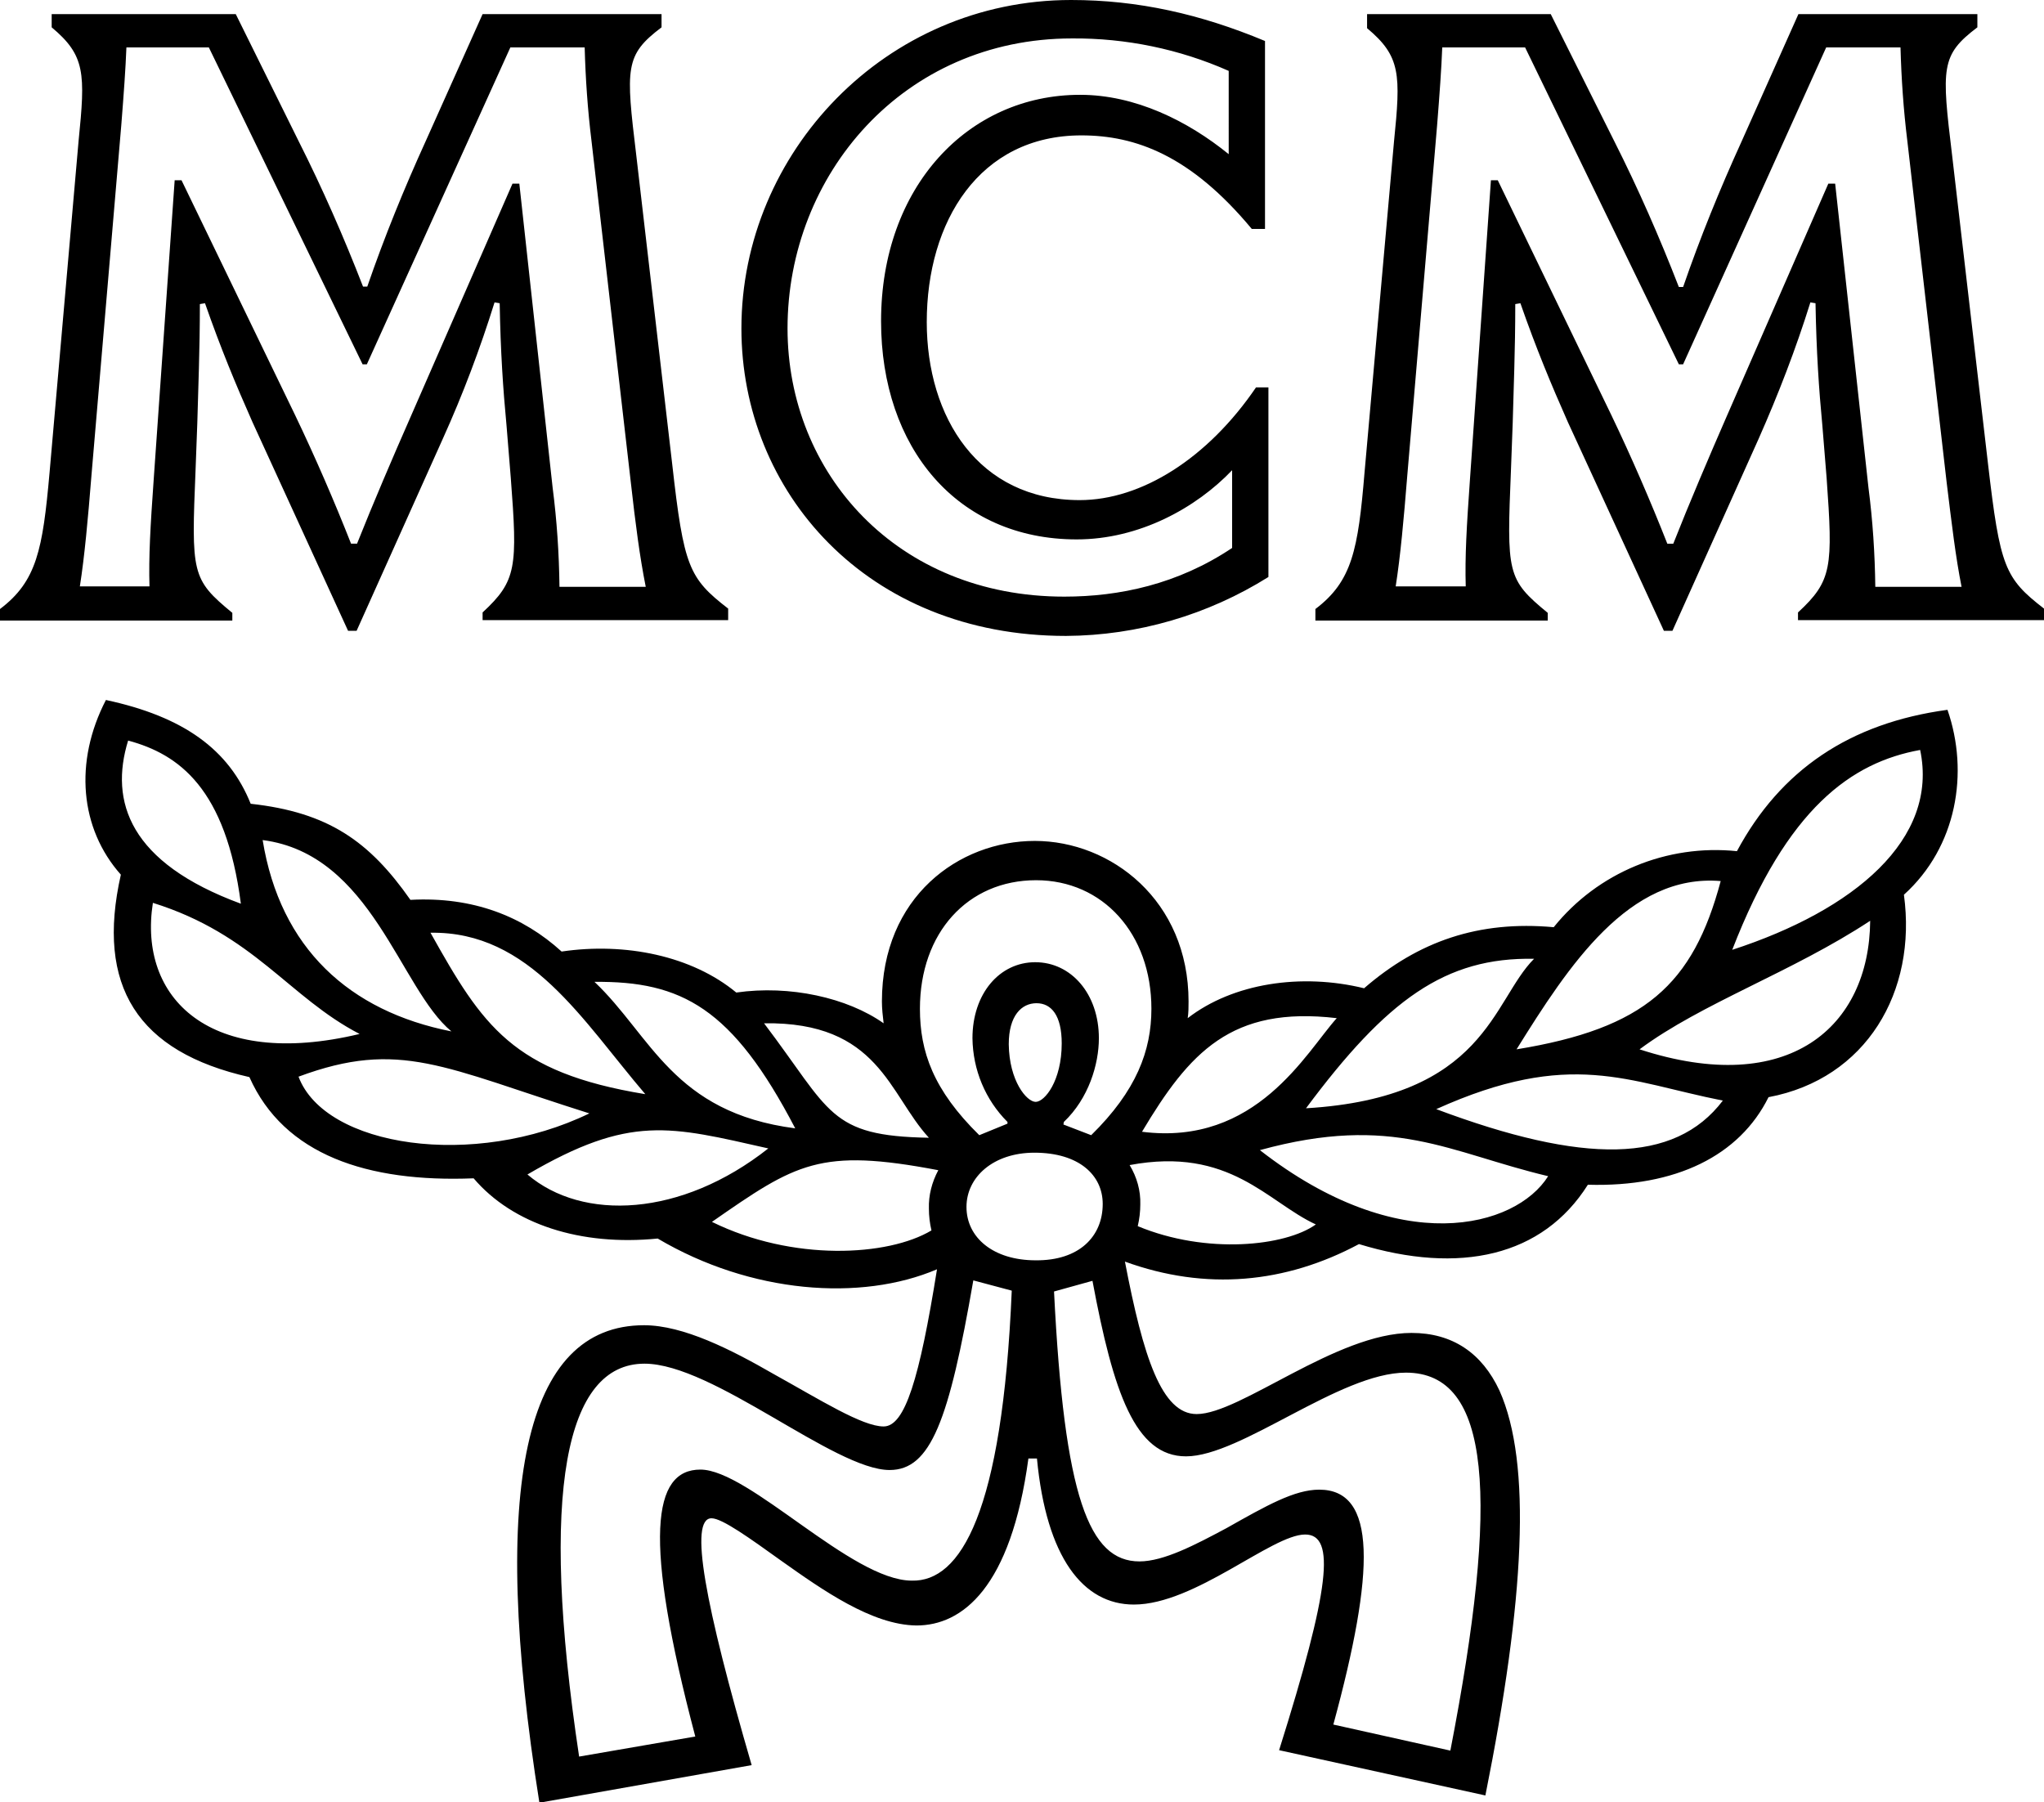
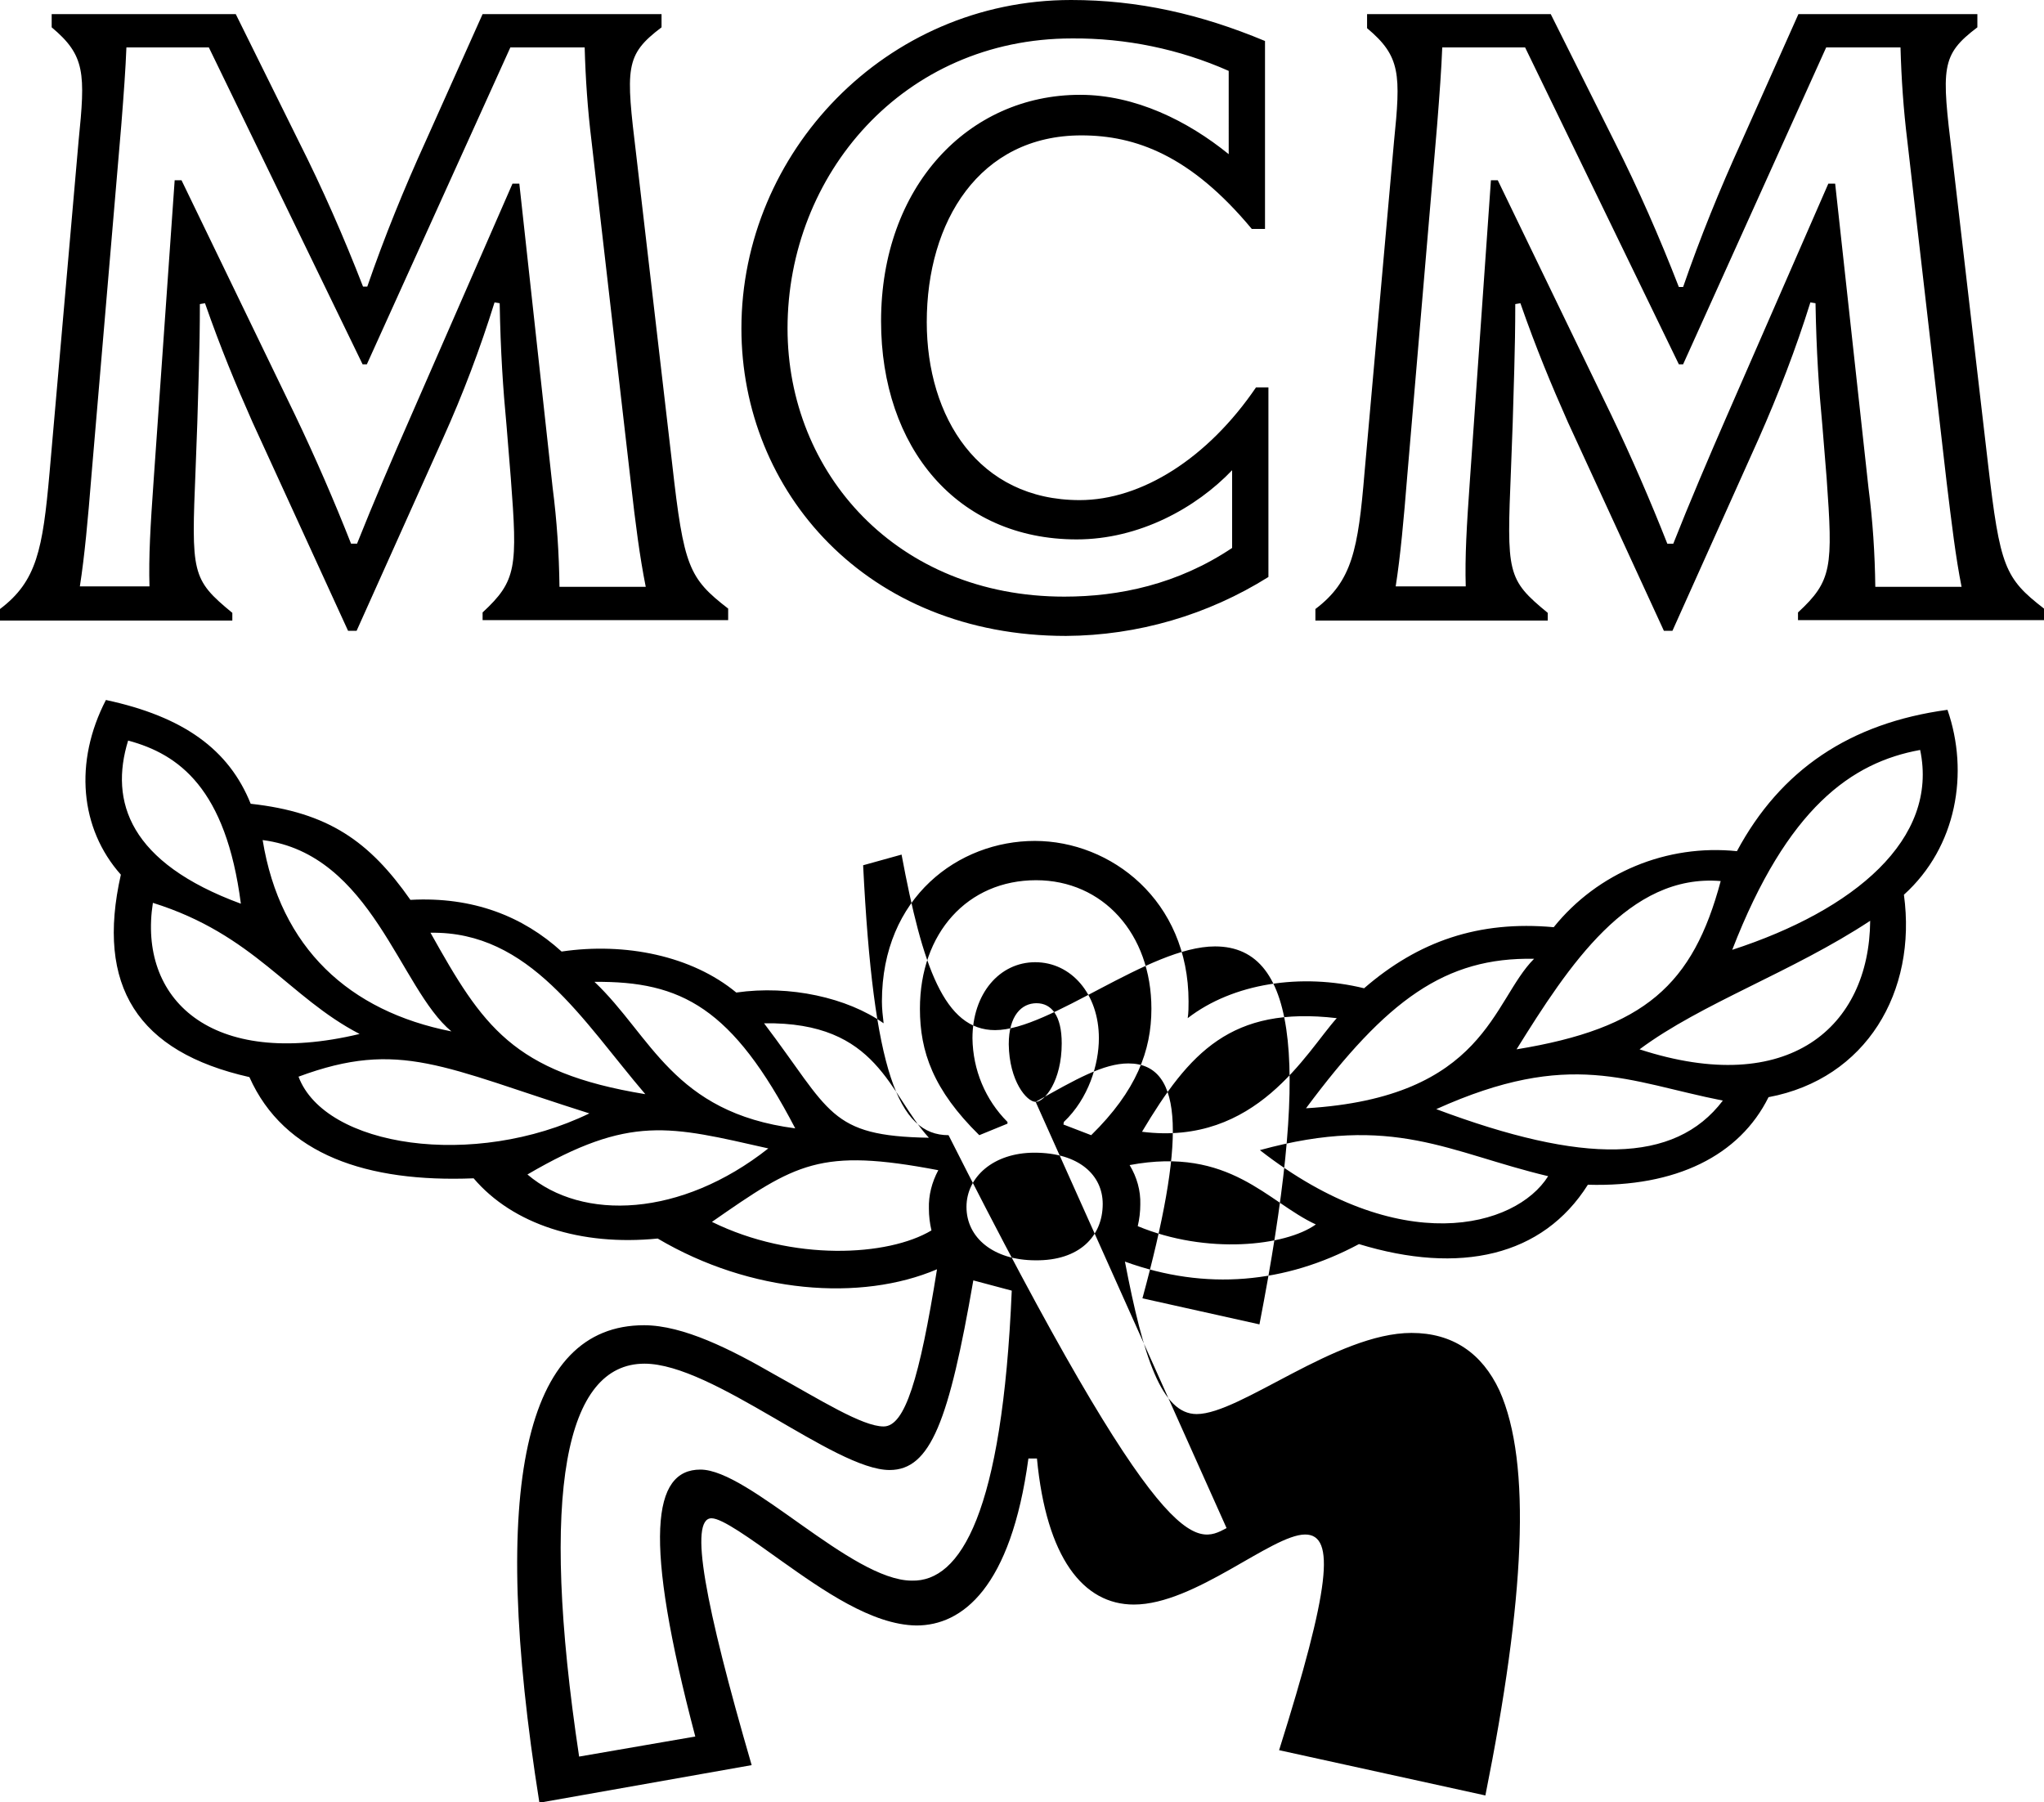
<svg xmlns="http://www.w3.org/2000/svg" version="1.1" id="Layer_1" x="0px" y="0px" viewBox="0 0 478.6 422" style="enable-background:new 0 0 478.6 422;" xml:space="preserve">
-   <path d="M170.5,142.5v2.7H113v-1.8c8-7.4,8.2-10.6,6.6-31.5l-1-12.3c-0.8-8.4-1.4-17.2-1.6-28.6l-1.2-0.2 c-3.4,10.9-7.4,21.5-12.1,31.9l-20.2,45h-2L59.1,98.8C55.2,90,51.7,81.6,48,71l-1.2,0.2c0,11-0.4,19.8-0.6,27.8l-0.4,10.8 c-1,24.5-1,25.8,8.6,33.7v1.8H0v-2.7c8.6-6.5,10-13.9,11.6-31.9L18.4,33C20,17.2,20,13,12.1,6.4V3.3h43.1L69.9,33 C75.5,44.1,80.5,55.5,85,67.1h1c4-11.6,8.6-22.9,13.7-34.1L113,3.3h41.9v3.1c-8.6,6.5-8.4,9.4-5.9,30.1l8.4,72.2 C160.1,132.7,161.3,135.4,170.5,142.5z M131,137.4h20.2c-1.4-7-2.4-14.7-3.5-24.5l-9.2-79.9c-0.9-7.3-1.4-14.6-1.6-21.9h-17.4 L85.9,85.3h-1l-36-74.2H29.6c-0.2,5.1-0.6,10.6-1.2,18.2l-7,82.2c-0.8,10-1.6,18.8-2.7,25.8H35c-0.2-7,0.2-13.9,1-25.2l4.9-69.9h1.6 l26.6,55c4.7,9.8,9.2,20.2,13.1,30.1h1.4C87.3,118,92,107,96.1,97.7L120,43h1.6l7.8,71.2C130.4,121.9,130.9,129.6,131,137.4z M183,365.5c-7.4-5.3-13.9-10-16.4-10c-5.3,0-1.6,20,9.4,57.8l-49.7,8.8c-11.8-74.2-3.5-111.8,24.5-111.8c9.2,0,20.4,5.7,30.3,11.4 c11,6.1,20.8,12.3,25.8,12.3s8.4-11.2,12.5-36.8c-17.8,7.6-43.6,5.7-65.4-7.2c-18,1.8-33.9-3.3-43.1-14.1 c-24.9,1-44.4-5.5-52.5-23.7c-26.2-5.9-36-21.3-30.1-47.4c-9.6-10.8-11-26.4-3.5-40.9c18.2,3.9,28.8,11.6,33.9,24.3 c18.2,2,27.8,8.8,37.4,22.5c14.7-0.8,26.4,3.9,35.4,12.1c14.9-2.2,30.5,1,40.9,9.6c12.5-1.8,26,1.2,34.5,7.2 c-0.2-1.7-0.4-3.4-0.4-5.1c0-24.5,18-37.6,35.8-37.6s36,13.9,36,37.6c0,1.3,0,2.6-0.2,3.9c10.6-8.2,26.6-10.6,41.3-7 c12.7-11,26.8-15.9,44.4-14.3c10.3-12.8,26.5-19.5,42.9-17.8c10.2-19,26.4-30,49.3-33.1c5.1,14.7,2.2,32.1-10.2,43.3 c3.1,22.7-8.8,43.1-31.7,47.4c-6.8,13.7-21.7,21.1-42.3,20.5c-10.6,16.8-30,21.1-53.6,13.9c-17.2,9.2-35.8,11-54.8,4.1 c4.3,22.4,8.6,35.7,16.8,35.7c10.2,0,32.7-19,50.3-19c9.6,0,16.5,4.7,20.6,13.5c7.6,17,5.9,48.9-3.3,94.8l-48.3-10.6 c11.9-37.8,13.3-50.5,6.1-50.5c-7.8,0-25.8,16.4-40.1,16.4c-11.9,0-20.5-11-22.7-34.2h-2c-4.1,30.3-15.5,39.1-26.2,39.1 C204.2,380.5,192.6,372.3,183,365.5z M56.4,211.6c-3.5-27-14.5-35-26.4-38.2C25.6,187.7,30.3,202,56.4,211.6z M84.2,242.1 c-16.6-8.6-24.7-23.3-48.4-30.7C32.3,233.7,49.1,250.5,84.2,242.1z M105.7,241.5c-12.1-10-18.6-41.5-44.2-44.8 C65.6,222,81.8,236.8,105.7,241.5z M138,260.7c-34.2-10.8-44.4-17.4-68.1-8.6C76.1,268.6,111,273.8,138,260.7z M151.1,256.2 c-14.7-17.2-27-38.2-50.3-37.8C113,240.2,120,251.1,151.1,256.2z M123.5,275c12.9,11,36,10,56.4-6.1 C156.8,263.7,147.6,260.9,123.5,275z M236.9,302.2l-9-2.4c-5.7,32.9-10,44.4-19.6,44.4c-12.9,0-41.3-24.9-57.4-24.9 c-18.4,0-24.7,29.6-15.3,92l27.2-4.7c-12.3-46.6-10-62.5,1.2-62.5c11.4,0,35.4,26,49.5,26C224.9,370.4,234.7,354.3,236.9,302.2 L236.9,302.2L236.9,302.2z M186.2,264.2c-14.7-28.2-26.6-34.5-47-34.3C152.5,242.5,157.6,260.5,186.2,264.2L186.2,264.2z M218.1,288.1c-0.4-1.7-0.6-3.4-0.6-5.1c-0.1-3.1,0.7-6.2,2.2-9c-27.8-5.3-33.3-1.6-53,12.1C185.6,295.4,207.9,294.2,218.1,288.1 L218.1,288.1L218.1,288.1z M249.6,148.9c-46.8,0-76-33.9-76-72c0-41.1,33.7-76.9,77.2-76.9c15.7,0,30.3,3.3,45.4,9.6v44h-3.1 c-14.3-17.2-27.2-21.9-39.9-21.9c-23.9,0-36.2,20.2-36.2,43.7c0,22.3,12.1,41.7,35.8,41.7c14.5,0,30-9.8,41.3-26.4h2.9v44.4 C282.8,144,266.4,148.8,249.6,148.9L249.6,148.9L249.6,148.9z M217.5,266.4c-9.4-10.2-11.7-27.2-38.6-26.8 C194.6,260.3,194,266,217.5,266.4z M249.2,139.7c12.9,0,26.6-2.9,39.3-11.4v-18.2c-8.4,8.8-21.7,16.2-36.4,16.2 c-28,0-45.8-21.5-45.8-51.1c0-31.5,20.4-53,46.6-53c12.9,0,25.2,6.1,34.8,13.9V16.6C276.2,11.5,263.6,8.9,251,9 c-39.5,0-66.6,31.9-66.6,67.9C184.4,110.8,210,139.7,249.2,139.7L249.2,139.7z M249,263.3l6.5,2.5c10.6-10.4,14.1-19.8,14.1-29.6 c0-17.6-11.4-30.1-27-30.1c-16,0-27.2,12.3-27.2,30.1c0,10,3.1,19,13.9,29.6l6.6-2.7v-0.4c-5.2-5.2-8.1-12.2-8.2-19.6 c0-10.4,6.3-17.8,14.7-17.8s14.9,7.4,14.9,17.8c0,6.1-2.4,14.1-8.2,19.6L249,263.3z M258.2,281.9c0-6.7-5.5-12-16-12 c-9.6,0-15.9,5.7-15.9,12.7c0,7.2,6.3,12.5,16.2,12.5C252.7,295.2,258.2,289.5,258.2,281.9L258.2,281.9z M242.5,258 c2.1,0,6.1-4.9,6.1-13.7c0-6.5-2.4-9.4-5.9-9.4s-6.5,2.9-6.5,9.6C236.3,253.1,240.4,258,242.5,258z M287.2,357.8 c9.4-5.3,15.9-9,21.7-9c13.5,0,13.1,19,3.3,55l27.4,6.1c11.5-59.3,9.6-88.5-10.4-88.5c-15.5,0-38.6,19.6-51.5,19.6 c-11.9,0-17-14.9-21.9-41.1l-9,2.5c2.4,48.2,8.2,63.2,20,63.2C272.5,365.6,279.9,361.7,287.2,357.8L287.2,357.8z M264.5,272.8 c1.7,2.8,2.6,6,2.5,9.2c0,1.7-0.2,3.4-0.6,5.1c16.1,6.7,34.6,4.7,41.7-0.4C296.8,281.5,288,268.4,264.5,272.8L264.5,272.8z M313,238.4c-24.7-2.9-34.5,8-45.6,26.6C294.2,268.4,305.8,246.4,313,238.4L313,238.4z M295,269.3c32.7,25.5,59.9,18.2,67.5,6.1 C339.3,269.9,326.3,260.7,295,269.3L295,269.3z M359.2,224.5c-20.8-0.4-34.5,9.6-53.4,35C347.9,257,349.4,234.3,359.2,224.5 L359.2,224.5z M478.6,142.5v2.7h-57.6v-1.8c8-7.4,8.2-10.6,6.7-31.5l-1-12.3c-0.8-8.4-1.4-17.2-1.6-28.6l-1.2-0.2 c-3.4,10.9-7.5,21.5-12.1,31.9l-20.2,45h-2l-22.5-48.9c-3.9-8.8-7.4-17.2-11.1-27.8l-1.2,0.2c0,11-0.4,19.8-0.6,27.8l-0.4,10.8 c-1,24.5-1,25.8,8.6,33.7v1.8h-54.4v-2.7c8.6-6.5,10-13.9,11.5-31.9l6.9-77.5c1.6-15.8,1.6-20-6.3-26.6V3.3h43L378,33.1 c5.6,11.1,10.6,22.5,15.1,34.1h1c4-11.6,8.6-22.9,13.7-34.1l13.3-29.8H463v3.1c-8.6,6.5-8.4,9.4-5.9,30.1l8.4,72.2 C468.3,132.7,469.4,135.4,478.6,142.5L478.6,142.5z M439.1,137.4h20.2c-1.4-7-2.3-14.7-3.5-24.5l-9.2-79.9 c-0.9-7.3-1.4-14.6-1.6-21.9h-17.4l-33.5,74.2h-1l-36-74.2h-19.4c-0.2,5.1-0.6,10.6-1.2,18.2l-7,82.2c-0.8,10-1.6,18.8-2.7,25.8 h16.4c-0.2-7,0.2-13.9,1-25.2l4.9-69.9h1.6l26.6,55c4.7,9.8,9.2,20.2,13.1,30.1h1.4c3.7-9.4,8.4-20.4,12.5-29.8L428.1,43h1.6 l7.8,71.2C438.5,121.9,439,129.6,439.1,137.4L439.1,137.4z M336.3,259.7c34.4,12.9,55.8,12.9,67.1-2 C381.1,253.3,367.8,245.5,336.3,259.7z M402.9,206.3c-21.5-1.8-35.6,19.8-47.8,39.4C385.1,240.8,396.4,230.6,402.9,206.3 L402.9,206.3z M383.9,245.7c35,11.4,53.8-5.3,54-30.1C419.7,227.6,398.4,234.9,383.9,245.7L383.9,245.7z M449.6,175.6 c-16,2.9-31.1,13.5-44,46.8C434.2,213.1,454,196.5,449.6,175.6L449.6,175.6z" />
+   <path d="M170.5,142.5v2.7H113v-1.8c8-7.4,8.2-10.6,6.6-31.5l-1-12.3c-0.8-8.4-1.4-17.2-1.6-28.6l-1.2-0.2 c-3.4,10.9-7.4,21.5-12.1,31.9l-20.2,45h-2L59.1,98.8C55.2,90,51.7,81.6,48,71l-1.2,0.2c0,11-0.4,19.8-0.6,27.8l-0.4,10.8 c-1,24.5-1,25.8,8.6,33.7v1.8H0v-2.7c8.6-6.5,10-13.9,11.6-31.9L18.4,33C20,17.2,20,13,12.1,6.4V3.3h43.1L69.9,33 C75.5,44.1,80.5,55.5,85,67.1h1c4-11.6,8.6-22.9,13.7-34.1L113,3.3h41.9v3.1c-8.6,6.5-8.4,9.4-5.9,30.1l8.4,72.2 C160.1,132.7,161.3,135.4,170.5,142.5z M131,137.4h20.2c-1.4-7-2.4-14.7-3.5-24.5l-9.2-79.9c-0.9-7.3-1.4-14.6-1.6-21.9h-17.4 L85.9,85.3h-1l-36-74.2H29.6c-0.2,5.1-0.6,10.6-1.2,18.2l-7,82.2c-0.8,10-1.6,18.8-2.7,25.8H35c-0.2-7,0.2-13.9,1-25.2l4.9-69.9h1.6 l26.6,55c4.7,9.8,9.2,20.2,13.1,30.1h1.4C87.3,118,92,107,96.1,97.7L120,43h1.6l7.8,71.2C130.4,121.9,130.9,129.6,131,137.4z M183,365.5c-7.4-5.3-13.9-10-16.4-10c-5.3,0-1.6,20,9.4,57.8l-49.7,8.8c-11.8-74.2-3.5-111.8,24.5-111.8c9.2,0,20.4,5.7,30.3,11.4 c11,6.1,20.8,12.3,25.8,12.3s8.4-11.2,12.5-36.8c-17.8,7.6-43.6,5.7-65.4-7.2c-18,1.8-33.9-3.3-43.1-14.1 c-24.9,1-44.4-5.5-52.5-23.7c-26.2-5.9-36-21.3-30.1-47.4c-9.6-10.8-11-26.4-3.5-40.9c18.2,3.9,28.8,11.6,33.9,24.3 c18.2,2,27.8,8.8,37.4,22.5c14.7-0.8,26.4,3.9,35.4,12.1c14.9-2.2,30.5,1,40.9,9.6c12.5-1.8,26,1.2,34.5,7.2 c-0.2-1.7-0.4-3.4-0.4-5.1c0-24.5,18-37.6,35.8-37.6s36,13.9,36,37.6c0,1.3,0,2.6-0.2,3.9c10.6-8.2,26.6-10.6,41.3-7 c12.7-11,26.8-15.9,44.4-14.3c10.3-12.8,26.5-19.5,42.9-17.8c10.2-19,26.4-30,49.3-33.1c5.1,14.7,2.2,32.1-10.2,43.3 c3.1,22.7-8.8,43.1-31.7,47.4c-6.8,13.7-21.7,21.1-42.3,20.5c-10.6,16.8-30,21.1-53.6,13.9c-17.2,9.2-35.8,11-54.8,4.1 c4.3,22.4,8.6,35.7,16.8,35.7c10.2,0,32.7-19,50.3-19c9.6,0,16.5,4.7,20.6,13.5c7.6,17,5.9,48.9-3.3,94.8l-48.3-10.6 c11.9-37.8,13.3-50.5,6.1-50.5c-7.8,0-25.8,16.4-40.1,16.4c-11.9,0-20.5-11-22.7-34.2h-2c-4.1,30.3-15.5,39.1-26.2,39.1 C204.2,380.5,192.6,372.3,183,365.5z M56.4,211.6c-3.5-27-14.5-35-26.4-38.2C25.6,187.7,30.3,202,56.4,211.6z M84.2,242.1 c-16.6-8.6-24.7-23.3-48.4-30.7C32.3,233.7,49.1,250.5,84.2,242.1z M105.7,241.5c-12.1-10-18.6-41.5-44.2-44.8 C65.6,222,81.8,236.8,105.7,241.5z M138,260.7c-34.2-10.8-44.4-17.4-68.1-8.6C76.1,268.6,111,273.8,138,260.7z M151.1,256.2 c-14.7-17.2-27-38.2-50.3-37.8C113,240.2,120,251.1,151.1,256.2z M123.5,275c12.9,11,36,10,56.4-6.1 C156.8,263.7,147.6,260.9,123.5,275z M236.9,302.2l-9-2.4c-5.7,32.9-10,44.4-19.6,44.4c-12.9,0-41.3-24.9-57.4-24.9 c-18.4,0-24.7,29.6-15.3,92l27.2-4.7c-12.3-46.6-10-62.5,1.2-62.5c11.4,0,35.4,26,49.5,26C224.9,370.4,234.7,354.3,236.9,302.2 L236.9,302.2L236.9,302.2z M186.2,264.2c-14.7-28.2-26.6-34.5-47-34.3C152.5,242.5,157.6,260.5,186.2,264.2L186.2,264.2z M218.1,288.1c-0.4-1.7-0.6-3.4-0.6-5.1c-0.1-3.1,0.7-6.2,2.2-9c-27.8-5.3-33.3-1.6-53,12.1C185.6,295.4,207.9,294.2,218.1,288.1 L218.1,288.1L218.1,288.1z M249.6,148.9c-46.8,0-76-33.9-76-72c0-41.1,33.7-76.9,77.2-76.9c15.7,0,30.3,3.3,45.4,9.6v44h-3.1 c-14.3-17.2-27.2-21.9-39.9-21.9c-23.9,0-36.2,20.2-36.2,43.7c0,22.3,12.1,41.7,35.8,41.7c14.5,0,30-9.8,41.3-26.4h2.9v44.4 C282.8,144,266.4,148.8,249.6,148.9L249.6,148.9L249.6,148.9z M217.5,266.4c-9.4-10.2-11.7-27.2-38.6-26.8 C194.6,260.3,194,266,217.5,266.4z M249.2,139.7c12.9,0,26.6-2.9,39.3-11.4v-18.2c-8.4,8.8-21.7,16.2-36.4,16.2 c-28,0-45.8-21.5-45.8-51.1c0-31.5,20.4-53,46.6-53c12.9,0,25.2,6.1,34.8,13.9V16.6C276.2,11.5,263.6,8.9,251,9 c-39.5,0-66.6,31.9-66.6,67.9C184.4,110.8,210,139.7,249.2,139.7L249.2,139.7z M249,263.3l6.5,2.5c10.6-10.4,14.1-19.8,14.1-29.6 c0-17.6-11.4-30.1-27-30.1c-16,0-27.2,12.3-27.2,30.1c0,10,3.1,19,13.9,29.6l6.6-2.7v-0.4c-5.2-5.2-8.1-12.2-8.2-19.6 c0-10.4,6.3-17.8,14.7-17.8s14.9,7.4,14.9,17.8c0,6.1-2.4,14.1-8.2,19.6L249,263.3z M258.2,281.9c0-6.7-5.5-12-16-12 c-9.6,0-15.9,5.7-15.9,12.7c0,7.2,6.3,12.5,16.2,12.5C252.7,295.2,258.2,289.5,258.2,281.9L258.2,281.9z M242.5,258 c2.1,0,6.1-4.9,6.1-13.7c0-6.5-2.4-9.4-5.9-9.4s-6.5,2.9-6.5,9.6C236.3,253.1,240.4,258,242.5,258z c9.4-5.3,15.9-9,21.7-9c13.5,0,13.1,19,3.3,55l27.4,6.1c11.5-59.3,9.6-88.5-10.4-88.5c-15.5,0-38.6,19.6-51.5,19.6 c-11.9,0-17-14.9-21.9-41.1l-9,2.5c2.4,48.2,8.2,63.2,20,63.2C272.5,365.6,279.9,361.7,287.2,357.8L287.2,357.8z M264.5,272.8 c1.7,2.8,2.6,6,2.5,9.2c0,1.7-0.2,3.4-0.6,5.1c16.1,6.7,34.6,4.7,41.7-0.4C296.8,281.5,288,268.4,264.5,272.8L264.5,272.8z M313,238.4c-24.7-2.9-34.5,8-45.6,26.6C294.2,268.4,305.8,246.4,313,238.4L313,238.4z M295,269.3c32.7,25.5,59.9,18.2,67.5,6.1 C339.3,269.9,326.3,260.7,295,269.3L295,269.3z M359.2,224.5c-20.8-0.4-34.5,9.6-53.4,35C347.9,257,349.4,234.3,359.2,224.5 L359.2,224.5z M478.6,142.5v2.7h-57.6v-1.8c8-7.4,8.2-10.6,6.7-31.5l-1-12.3c-0.8-8.4-1.4-17.2-1.6-28.6l-1.2-0.2 c-3.4,10.9-7.5,21.5-12.1,31.9l-20.2,45h-2l-22.5-48.9c-3.9-8.8-7.4-17.2-11.1-27.8l-1.2,0.2c0,11-0.4,19.8-0.6,27.8l-0.4,10.8 c-1,24.5-1,25.8,8.6,33.7v1.8h-54.4v-2.7c8.6-6.5,10-13.9,11.5-31.9l6.9-77.5c1.6-15.8,1.6-20-6.3-26.6V3.3h43L378,33.1 c5.6,11.1,10.6,22.5,15.1,34.1h1c4-11.6,8.6-22.9,13.7-34.1l13.3-29.8H463v3.1c-8.6,6.5-8.4,9.4-5.9,30.1l8.4,72.2 C468.3,132.7,469.4,135.4,478.6,142.5L478.6,142.5z M439.1,137.4h20.2c-1.4-7-2.3-14.7-3.5-24.5l-9.2-79.9 c-0.9-7.3-1.4-14.6-1.6-21.9h-17.4l-33.5,74.2h-1l-36-74.2h-19.4c-0.2,5.1-0.6,10.6-1.2,18.2l-7,82.2c-0.8,10-1.6,18.8-2.7,25.8 h16.4c-0.2-7,0.2-13.9,1-25.2l4.9-69.9h1.6l26.6,55c4.7,9.8,9.2,20.2,13.1,30.1h1.4c3.7-9.4,8.4-20.4,12.5-29.8L428.1,43h1.6 l7.8,71.2C438.5,121.9,439,129.6,439.1,137.4L439.1,137.4z M336.3,259.7c34.4,12.9,55.8,12.9,67.1-2 C381.1,253.3,367.8,245.5,336.3,259.7z M402.9,206.3c-21.5-1.8-35.6,19.8-47.8,39.4C385.1,240.8,396.4,230.6,402.9,206.3 L402.9,206.3z M383.9,245.7c35,11.4,53.8-5.3,54-30.1C419.7,227.6,398.4,234.9,383.9,245.7L383.9,245.7z M449.6,175.6 c-16,2.9-31.1,13.5-44,46.8C434.2,213.1,454,196.5,449.6,175.6L449.6,175.6z" />
</svg>